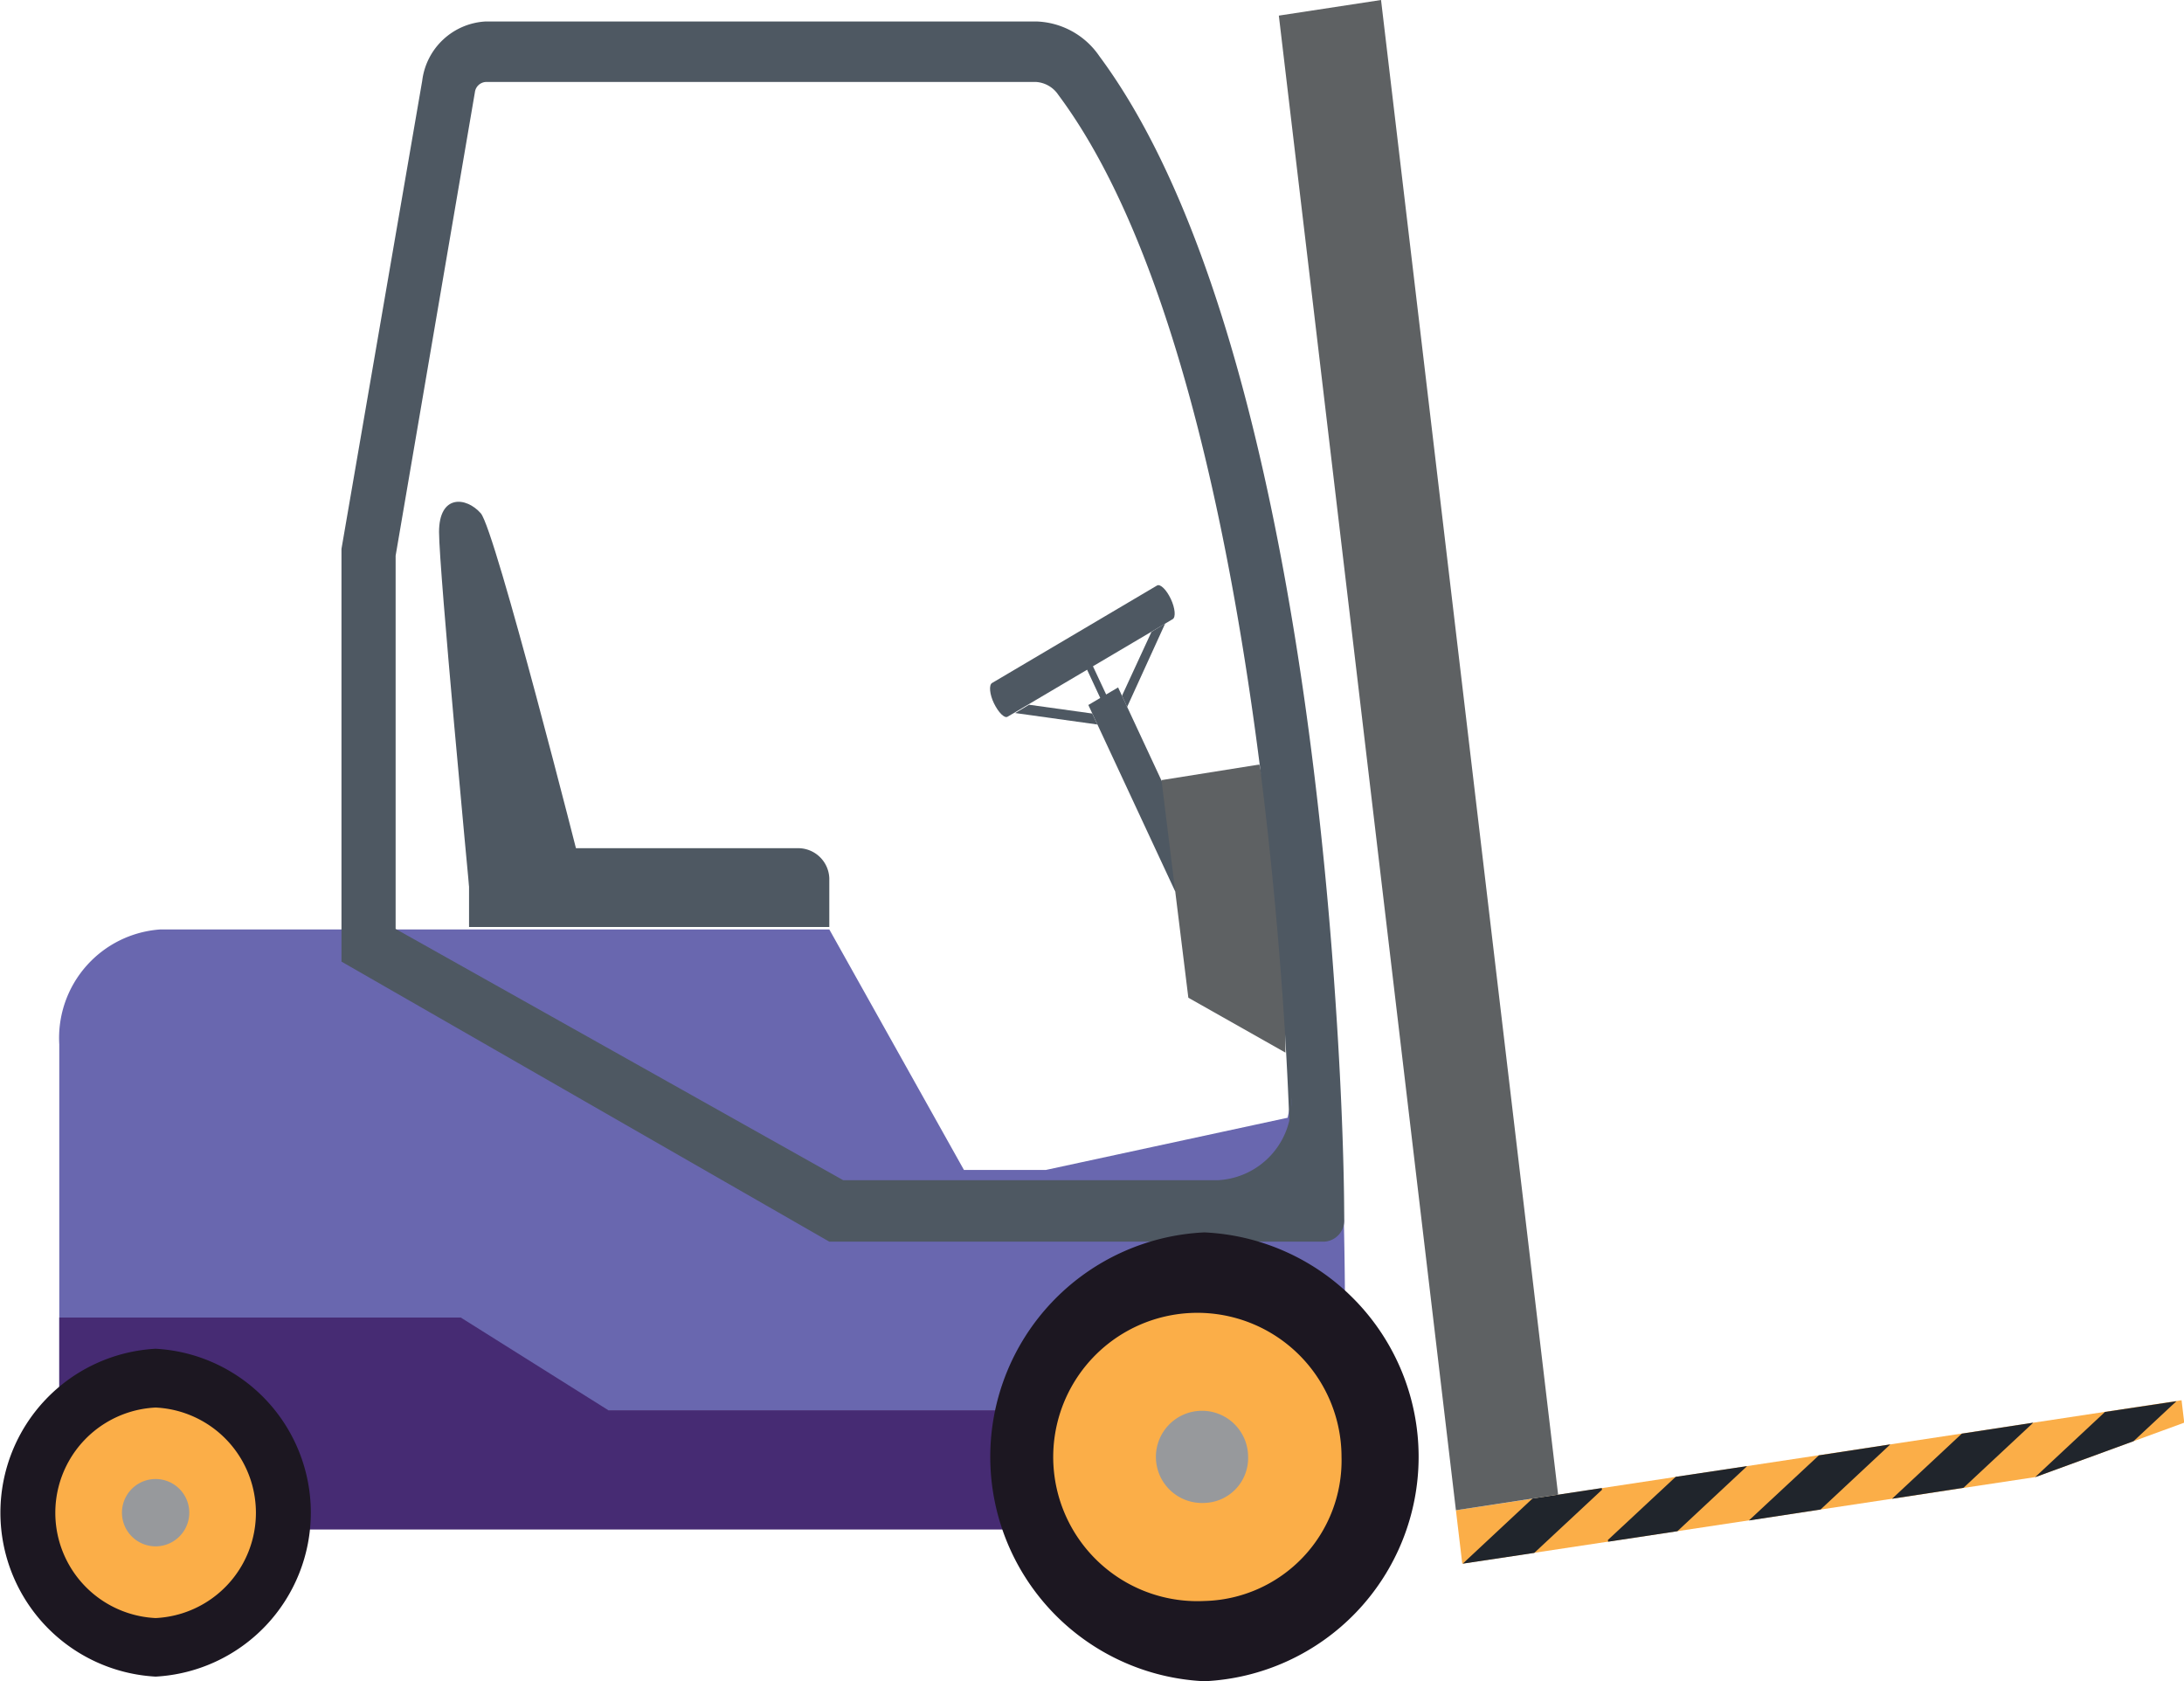
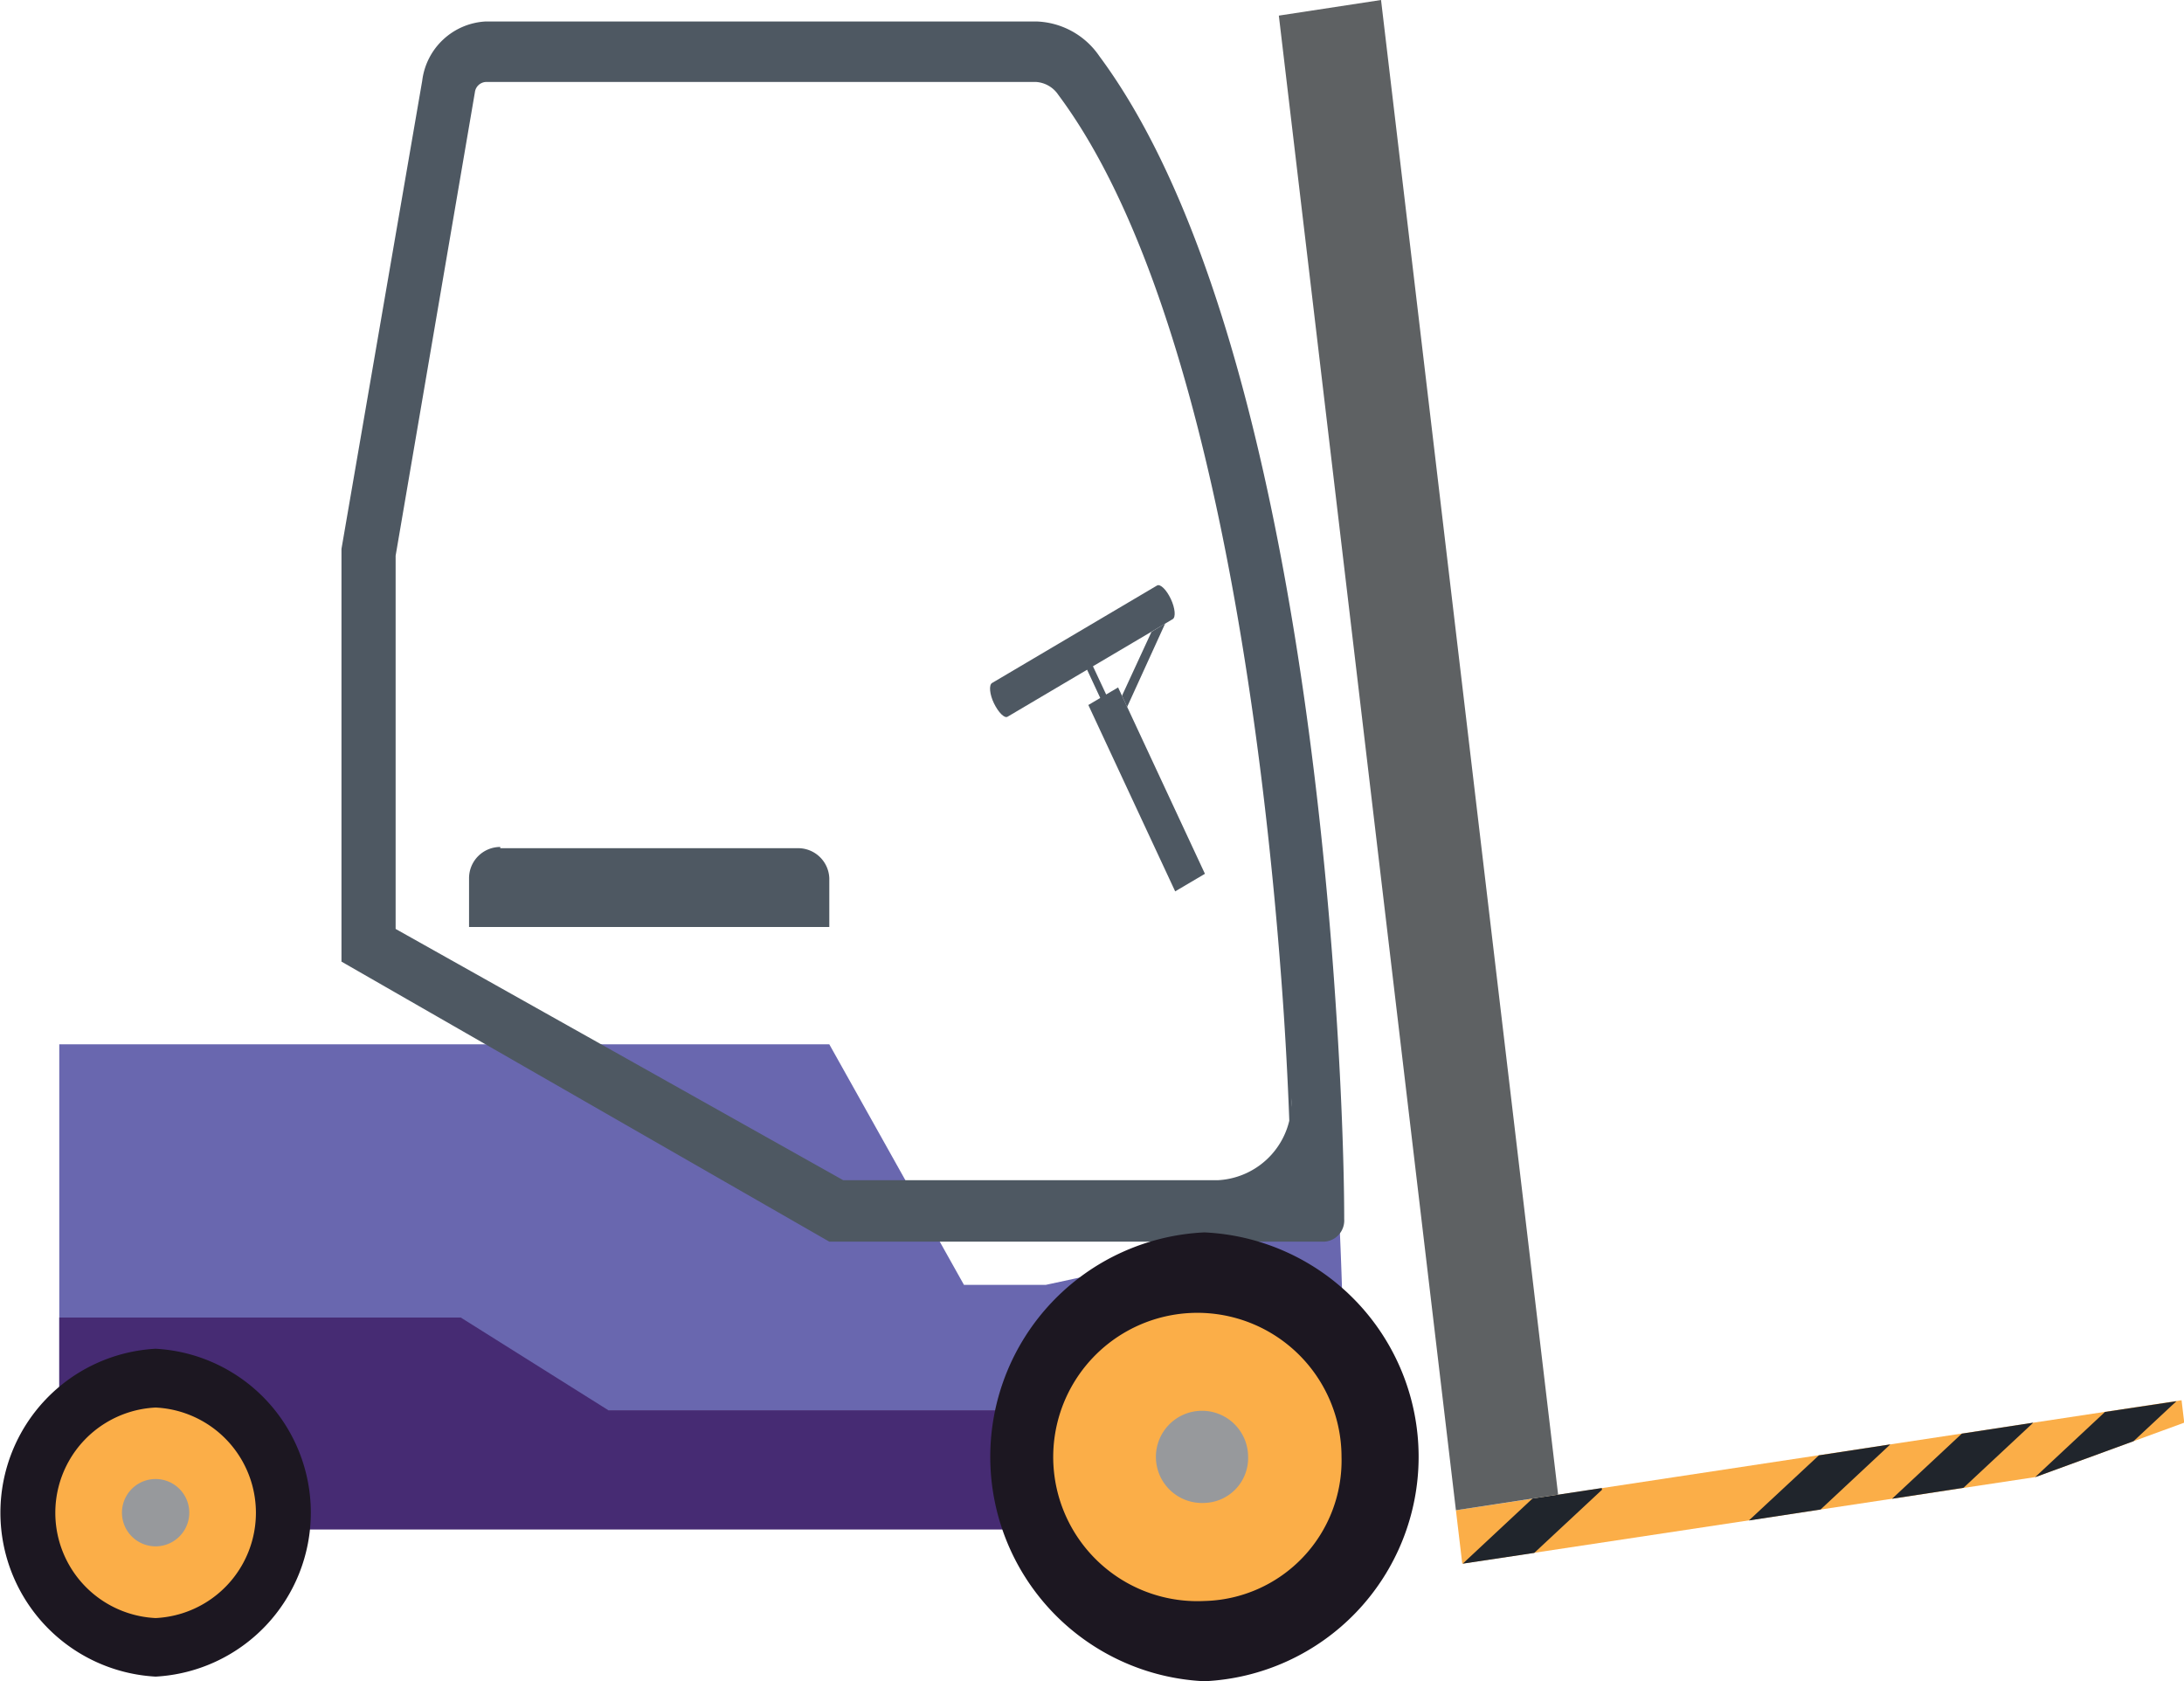
<svg xmlns="http://www.w3.org/2000/svg" viewBox="0 0 89.54 68.92">
  <defs>
    <style>.cls-1{fill:#4e5862;}.cls-2{fill:#6967af;}.cls-3{fill:#462b73;}.cls-4{fill:#5e6163;}.cls-5{fill:#fbae48;}.cls-6{fill:#20252c;}.cls-7{fill:#1c1721;}.cls-8{fill:#97999c;}</style>
  </defs>
  <g id="Layer_2" data-name="Layer 2">
    <g id="Page_1" data-name="Page 1">
      <g id="_Icon2_" data-name="&lt;Icon2&gt;">
        <polygon class="cls-1" points="49.4 35.82 48.18 36.54 44.62 28.9 45.84 28.18 49.4 35.82" />
        <path class="cls-1" d="M47.44,24l-6.77,4c-.13.08-.1.46.08.83s.43.63.56.55l6.77-4c.13-.08.1-.45-.08-.83S47.57,23.93,47.44,24Z" />
-         <polygon class="cls-1" points="44.78 29.25 42.19 28.89 41.62 29.23 44.99 29.7 44.78 29.25" />
        <polygon class="cls-1" points="46 28.52 47.21 25.9 47.77 25.56 46.21 28.98 46 28.52" />
        <polygon class="cls-1" points="45.51 28.81 45.27 28.96 44.39 27.07 44.63 26.93 45.51 28.81" />
-         <path class="cls-2" d="M55.11,57.81H2.43v-15a4.46,4.46,0,0,1,4.16-4.71H34l5.52,9.86h3.36l9.91-2.14,1.64-7.72A183.74,183.74,0,0,1,55.11,57.81Z" />
+         <path class="cls-2" d="M55.11,57.81H2.43v-15H34l5.52,9.86h3.36l9.91-2.14,1.64-7.72A183.74,183.74,0,0,1,55.11,57.81Z" />
        <polygon class="cls-3" points="55.11 62.7 2.43 62.7 2.43 54.01 18.89 54.01 24.94 57.81 55.11 57.81 55.11 62.7" />
        <path class="cls-1" d="M20.51,34.77h12.2A1.28,1.28,0,0,1,34,36v2a0,0,0,0,1,0,0H19.23a0,0,0,0,1,0,0V36a1.28,1.28,0,0,1,1.28-1.28Z" />
-         <path class="cls-1" d="M19.23,36.33S18,23.36,18,21.81s1.11-1.45,1.71-.77,4.1,14.5,4.1,14.5Z" />
-         <polygon class="cls-4" points="52.7 43.15 48.72 40.9 47.62 31.98 51.63 31.34 52.7 36.01 52.7 43.15" />
        <polygon class="cls-5" points="59.95 64.1 59.69 61.91 89.44 57.4 89.55 58.32 83.45 60.55 59.95 64.1" />
        <polygon class="cls-6" points="65.67 61 62.83 61.43 59.97 64.1 62.9 63.66 65.68 61.07 65.67 61" />
-         <polygon class="cls-6" points="68.7 60.54 65.92 63.13 65.93 63.2 68.77 62.77 71.63 60.1 68.7 60.54" />
        <polygon class="cls-6" points="74.57 59.66 71.7 62.33 74.64 61.88 77.5 59.21 74.57 59.66" />
        <polygon class="cls-6" points="80.43 58.77 77.57 61.44 80.5 60.99 83.36 58.32 80.43 58.77" />
        <polygon class="cls-6" points="86.3 57.88 83.44 60.55 83.45 60.55 87.47 59.08 89.23 57.44 86.3 57.88" />
        <polygon class="cls-4" points="56.62 0 52.43 0.64 59.69 61.91 63.88 61.27 56.62 0" />
        <path class="cls-1" d="M14,22.5,17.31,3.31A2.77,2.77,0,0,1,19.92.88H42.48A3.25,3.25,0,0,1,45.07,2.3c6.58,8.86,8.94,27.36,9.7,39,.26,3.86.34,7,.34,8.68a.87.87,0,0,1-.81.92H34L14,39.42ZM49.94,48.38a3.18,3.18,0,0,0,3-3.36V50c0-2.08-.08-5-.31-8.48C51.83,29.65,49.44,12,43.39,3.89a1.19,1.19,0,0,0-.91-.53H19.92a.48.48,0,0,0-.45.42l-3.25,19V38.08l18.35,10.3Z" />
        <path class="cls-7" d="M49.38,50.52a9.21,9.21,0,0,0,0,18.4,9.21,9.21,0,0,0,0-18.4Z" />
        <path class="cls-5" d="M49.38,65.63A5.91,5.91,0,1,1,55,59.72,5.76,5.76,0,0,1,49.38,65.63Z" />
        <path class="cls-8" d="M49.38,61.61a1.89,1.89,0,1,1,1.79-1.89A1.84,1.84,0,0,1,49.38,61.61Z" />
        <path class="cls-7" d="M6.38,55.29a6.73,6.73,0,0,0,0,13.44,6.73,6.73,0,0,0,0-13.44Z" />
        <path class="cls-5" d="M6.38,66.33a4.32,4.32,0,0,1,0-8.63,4.32,4.32,0,0,1,0,8.63Z" />
        <path class="cls-8" d="M6.38,63.39a1.38,1.38,0,0,1,0-2.76,1.38,1.38,0,0,1,0,2.76Z" />
      </g>
    </g>
  </g>
</svg>